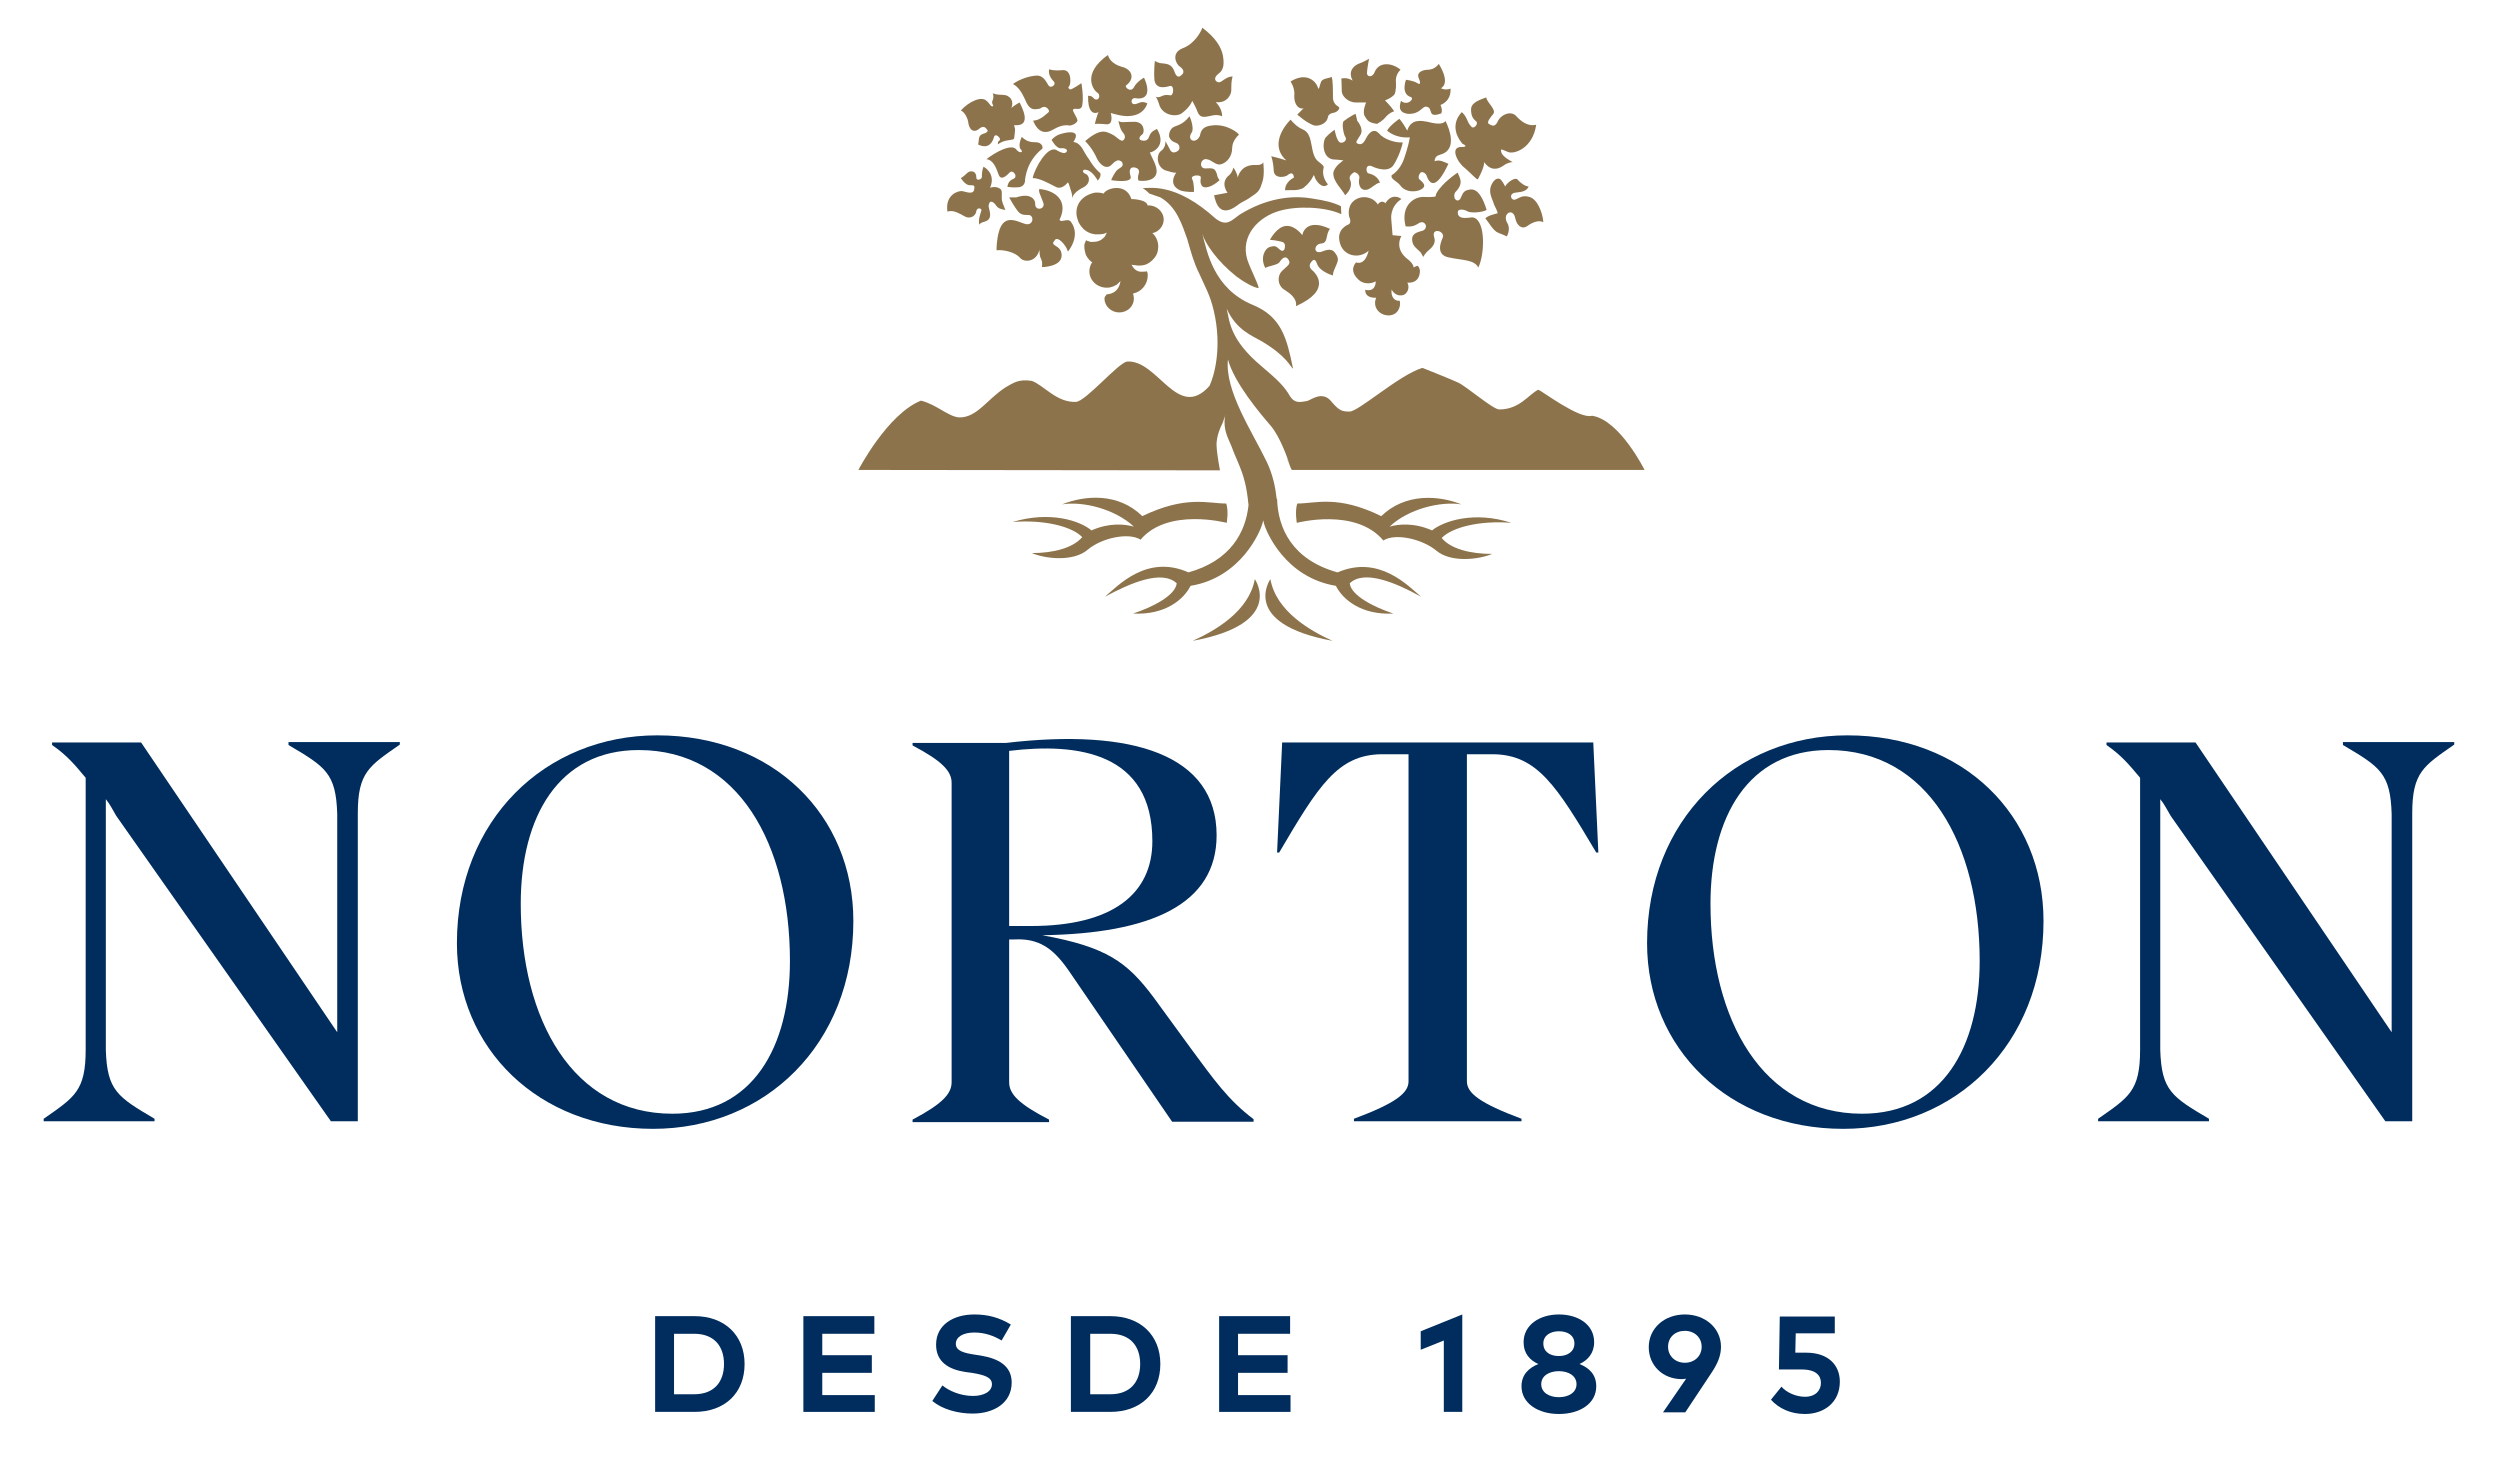
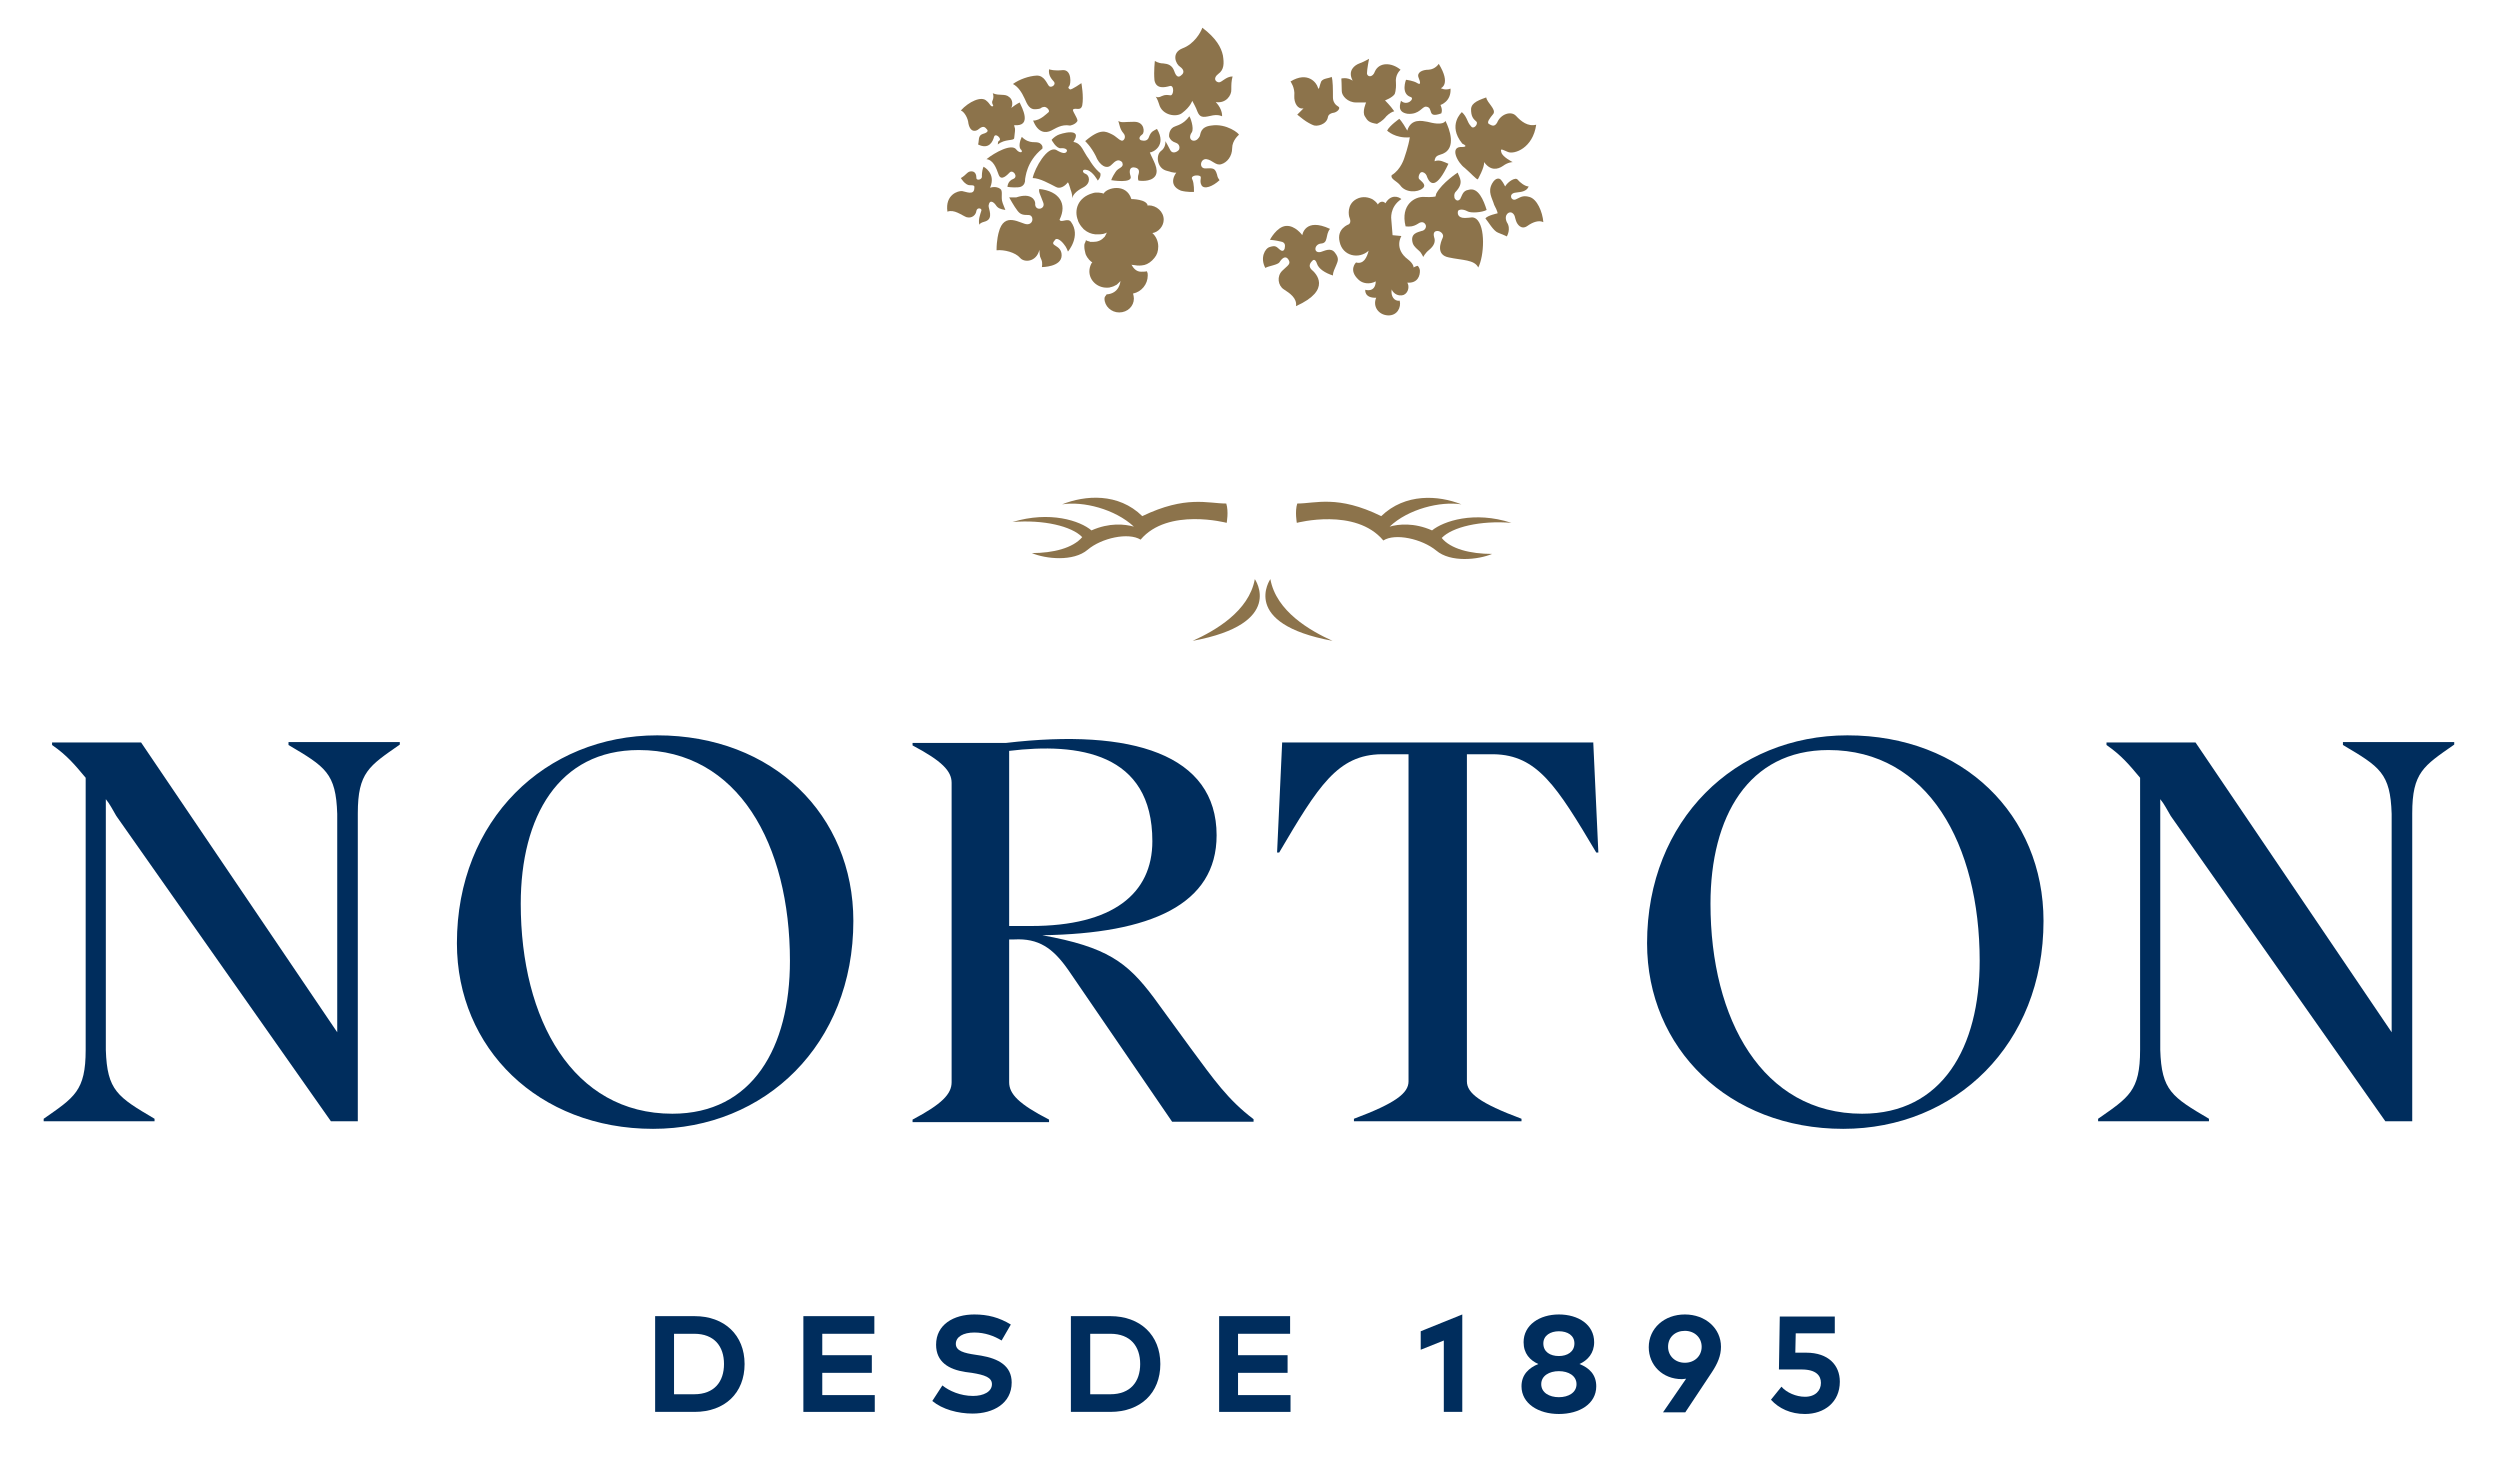
<svg xmlns="http://www.w3.org/2000/svg" id="Capa_1" x="0px" y="0px" viewBox="0 0 595.3 349" style="enable-background:new 0 0 595.3 349;" xml:space="preserve">
  <style type="text/css">	.st0{fill:#8C734B;}	.st1{fill:#002D5D;}</style>
  <path class="st0" d="M284,152.6c22.2-4.1,14.8-14.7,14.8-14.7C297.4,145.6,289.3,150.2,284,152.6" />
  <path class="st0" d="M317.3,152.6c-22.2-4.1-14.8-14.7-14.8-14.7C303.9,145.6,312,150.2,317.3,152.6" />
  <path class="st0" d="M253.3,58.1c0.7,0.8,1,1.8,1,1.8s3.2-3.7,0.7-7.1c-0.8-1-2.4,0.4-2.7-0.5c1.9-3.8-0.1-6.8-4.8-7.3  c-0.3,0.6,0.3,1.5,0.9,3.2c0.7,1.7-2.1,2.2-1.9,0.2c0-0.7-0.9-2.6-4.5-1.4h-1.7c0,0,1.2,2.2,2,3.2c0.7,0.9,1.3,1,2.6,1  c1.3,0,1.3,2.2-0.3,2.2c-1.5,0-5.5-3.3-6.8,2c0,0-0.5,1.7-0.5,4.2c1.8-0.2,4.5,0.5,5.6,1.8c1,1.2,3.9,1,4.6-1.9  c0.1,1.9,0.2,1.6,0.5,2.4c0.3,0.7,0.1,1.7,0.1,1.7s4.7,0,4.7-2.8c0-2.6-3-2.1-1.7-3.5C251.5,56.4,252.6,57.2,253.3,58.1" />
  <path class="st0" d="M241.3,42.6c-1.4,0.5-1.4,1.9-1.4,1.9s1.3,0.2,2.5,0.1c0.4,0,1.8-0.2,1.7-2c0.1-0.1,0.2-4.1,4.1-7.2  c0,0,0.3-0.7-0.6-1.3c-1-0.6-2.3,0.4-4.3-1.5c-0.4,0.8-0.9,2.5-0.1,3.1c0.5,0.7-0.5,0.8-1.2-0.1c-1.1-1.5-5.1,0.7-7.1,2.3  c1.6,0.2,2.3,2,2.9,3.7c0.6,1.6,2,0.1,2.7-0.6C241.3,40.4,242.5,42.1,241.3,42.6" />
  <path class="st0" d="M230.6,29.4c0.5,2.4,2,1.8,2.5,1.3c1.2-1,1.6-0.2,1.9,0.1c0.4,0.4,0.1,0.8-1,1.1c-1.2,0.4-0.8,1.6-1.1,2.5  c2.6,1.3,3.5-0.7,3.8-1.8c0.3-1,1.6,0.2,1.4,0.7c-0.2,0.4-0.5,0.1-0.5,1.1c1.7-1.4,3.8-0.8,3.9-1.5c0.4-3,0.1-2.1,0-3.1  c4.4,0.4,1.8-4.3,1.3-5.4c0,0-0.7,0.3-2,1.3c0.3-0.5,0.5-1.9-0.5-2.6c-1-0.9-2.3-0.2-3.9-0.9c0.2,0.5,0.2,1.1,0,1.6  c-0.5,0.9,0.4,1.3,0,1.5c-0.5,0.2-0.7-0.7-1.5-1.3c-1.2-1.2-4.2,0.2-6.1,2.3C229.6,26.6,230.5,28.1,230.6,29.4" />
  <path class="st0" d="M258,44.6c1.9-1,1.4-2.9,0.5-3.2c-0.9-0.3-0.9-1.3,0.4-0.9c1.4,0.4,2.5,2.5,2.5,2.5s0.9-0.9,0.6-1.8  c-0.1,0-1.5-1.2-2.7-3.3c-1.4-1.8-1.7-3.8-3.7-4.1c2.4-3.6-3.1-2-3.8-1.6c-0.8,0.4-1.4,1.1-1.4,1.1s1.1,2.1,2.2,2  c1-0.1,1.7,0.3,1.4,0.8c-0.3,0.5-1,0.5-2.5-0.4c-2.1-1-5.1,4.3-5.6,6.7c1.7,0,4.1,1.4,5.5,2.1c1,0.6,2.2-0.2,2.8-1  c0.2-0.3,0.4,0.7,0.6,1.2c0.1,0.6,0.6,1.3,0.5,2.5C255.5,46.5,256,45.6,258,44.6" />
  <path class="st0" d="M264.6,39.3c1.1-1.1,1.7-1.5,2.6-0.7c0.6,1.4-0.9,1.2-1.6,2.4c-0.8,1.2-1,1.9-1,1.9s5.3,0.9,4.6-1  c-0.4-1.2-0.2-2.3,1.1-2c1.3,0.3,0.9,1.3,0.7,2c-0.1,0.8,0.1,1.1,0.1,1.1s2.9,0.5,4-1.1c1-1.6-0.6-3.8-1.3-5.6  c0.7,0,4.1-1.6,1.7-5.6c-0.7,0.4-1.4,0.5-1.9,1.9c-0.3,1-1.2,1-1.9,0.8c-0.7-0.3-0.3-1,0.3-1.4c0.6-0.4,0.6-3-1.9-3  c-2.5,0-3,0.3-3.8-0.2c0.3,1,0.4,2,1.2,2.9c0.8,0.9,0.1,1.9-0.4,1.8c-0.9-0.3-1.2-1-2.5-1.6c-1.3-0.6-2.6-1.4-6.2,1.7  c0,0,1.4,1.3,2.5,3.5C261.8,39.4,263.5,40.4,264.6,39.3" />
  <path class="st0" d="M244,23.5c0.6,1.4,1.2,2.7,2.7,2.5c1.5-0.1,1-0.4,1.7-0.5c0.7-0.3,1.7,0.8,1.3,1.2c-0.2,0.1-2,2.1-3.7,2  c1.2,3.1,3.1,3,4.3,2.4c0.9-0.4,2.4-1.6,4.5-1.2c0,0,1.2-0.2,1.7-1c0.4-0.4-1.2-2.4-1-2.8c0.6-0.6,1.8,0.5,2.2-1  c0.4-2.1-0.2-5.3-0.2-5.3s-2.3,1.6-2.7,1.5c-0.3-0.2-0.6-0.4-0.2-0.8c0.4-0.4,0.7-4-1.6-3.8c-1.9,0.2-2.9-0.1-3.2-0.2  c-0.2,1.5,0.6,2.3,1.2,3c0.5,0.7-0.7,1.5-1.2,1c-0.5-0.5-1.1-2.6-3-2.5c-1.8,0.1-4.1,0.9-5.6,2C242.5,20.7,243.3,22,244,23.5" />
-   <path class="st0" d="M261.6,26.7c-0.4,0.7-0.9,2.8-0.9,2.8s1-0.1,2.8,0.1c1.8,0.1,1-2.7,1-2.7s3,1,4.7,0.7c3.4-0.3,4-3,4-3  c-1.6-0.8-2.2,0.3-3.2,0.2c-0.9-0.1-0.7-1.7,0.5-1.4c1.2,0.2,2.6-0.1,2.7-1.7c0.1-1.5-0.8-3.2-0.8-3.2s-1.7,0.9-2.4,2.3  c-0.8,1.4-2.4-0.2-1.8-0.5c2.1-1.6,1.4-3.8-1.1-4.4c-2.5-0.7-3.1-2.2-3.3-2.8c-6.4,4.6-3.3,8.4-2.6,8.9c0.8,0.3,0.7,1.7-0.1,1.7  c-0.9,0-0.6-0.9-2-0.9C259,26.3,260.1,27.4,261.6,26.7" />
  <path class="st0" d="M278.5,20.5c1.2-0.4,1,2.3,0.2,2.2c-0.8-0.1-1.2-0.2-2.1,0.2c-0.9,0.5-1.4,0.1-1.4,0.1s0.4,0.5,0.8,1.8  c0.7,2.7,4.2,3.2,5.5,2.1c2-1.5,2.4-2.9,2.4-2.9s1,1.8,1.2,2.5c0.6,1.5,1.3,1.5,3.1,1.1c1.9-0.5,2.8,0.1,2.8,0.1s0.2-1.6-1.5-3.4  c2.4,0.4,3.8-1.6,3.7-3c0-1.2,0-1.9,0.3-3.1c-1.6,0-2.6,1.5-3.3,1.4c-0.8-0.1-1.4-1-0.1-2c1.4-1,1.4-2.5,1.1-4.4  c-0.4-1.9-1.6-4.1-4.9-6.6c-0.4,1.2-2,3.9-4.7,4.9c-2.8,1.1-1.6,3.8-0.6,4.4c1,0.7,1,1.5,0.3,2c-0.6,0.6-1.2,0.5-1.7-1  c-0.5-1.4-1.5-1.7-2.6-1.8c-1.2,0-2-0.6-2-0.6s-0.3,2.4-0.1,4.6C275.3,21.3,277.4,20.8,278.5,20.5" />
  <path class="st0" d="M288.4,29.9c-2.6,0.3-2.5,2-2.7,2.5c-0.2,0.4-0.7,1.2-1.6,1.1c-0.9-0.2-0.9-1.2-0.3-2c0.6-1-0.4-3.7-0.6-3.8  c-1.2,1.6-2.3,2-3.4,2.4c-1.2,0.4-1.5,1.7-1.4,2.5c0.3,0.7,0.7,1.1,1.6,1.4c0.9,0.3,1,1.2,0.7,1.7c-0.4,0.5-1.5,1-2,0.1  c-0.5-1-1.2-2.2-1.2-2.2s0.2,1.5-1.1,2.4c-1.2,1-0.9,3.9,1.2,4.6c2.1,0.7,2.5,0.5,2.5,0.5s-2.3,2.9,1.1,4.3c1.5,0.4,3.1,0.3,3.1,0.3  s0.1-2-0.4-3c-0.5-0.9,1.2-1.1,1.8-0.8c0.6,0.2-0.2,1.1,0.4,2.2c0.6,1.1,2.7,0.3,4.3-1.2c-0.7-0.9-0.4-1-0.8-1.9  c-0.4-0.9-0.8-1-2.5-0.9c-1.7,0.1-1.3-2.4,0.2-2.2c1.4,0.2,2.2,1.6,3.5,1.2c1.4-0.4,2.6-1.9,2.6-3.8c0-1.9,1.6-3.2,1.6-3.2  C295.2,31.9,292.1,29.3,288.4,29.9" />
-   <path class="st0" d="M293.7,39.9c0,0-0.2,1.1-1,1.8c-2.3,1.8-0.4,4.2-0.4,4.2s-2.2,0.4-3.2,0.6c0.4,1.9,1.4,5.4,5.4,2.5  c1.5-1.2,1.9-1,3.5-2.2c1.7-1.1,2-1.5,2.6-3.5c0.6-1.7,0.2-4.7,0.2-4.7s-0.1,0.7-1.5,0.7c-1.5-0.1-3.7,0.1-4.6,3  C294.7,41.3,293.7,39.9,293.7,39.9" />
-   <path class="st0" d="M303.3,40.6c0.1,2.2,3,1.5,3.3,1.1c1.5-1.2,1.5,0.6,1.5,0.6s-2.1,0.9-2.1,3c1.8-0.1,2.7,0.2,4.3-0.5  c2.7-2.1,2.4-3.8,2.7-2.8c0.3,1.1,1.9,3.2,3.2,1.9c-1-1.2-1.4-2.7-1-4c0.1-0.4-0.7-1-1.1-1.3c-2.5-1.7-1-6.6-3.9-7.8  c-1.2-0.5-1.9-1.2-2.9-2.3c-2.7,2.8-4.3,6.8-1,9.7c-1.8-0.6-3.6-1-3.6-1S303.2,38.4,303.3,40.6" />
  <path class="st0" d="M310.4,25.8c-1.1,1.1-1.5,1.5-1.5,1.5s0.5,0.4,1.4,1.1c0.9,0.7,1.9,1.2,2.4,1.4c0.8,0.4,3.2-0.1,3.5-1.9  c0.1-0.8,1.1-1,1.1-1c1.2-0.1,2-1.2,1.4-1.5c-0.7-0.4-1.3-1.1-1.3-2.2c0-1.9,0-4-0.3-4.9c-0.7,0.4-2,0.3-2.5,1.1  c-0.4,0.9-0.5,2.4-0.8,1.4c-0.3-1.1-2.4-3.9-6.5-1.4c0,0,1.1,1.5,0.9,3.4C308.1,24.5,309,26.1,310.4,25.8" />
  <path class="st0" d="M322.9,24.4c0.8,0,2.4,0,2.4,0s-1,2.2-0.3,3.3c0.6,1,0.9,1.5,2.9,1.8c1.3-0.7,1.9-1.4,2.2-1.8  c0.7-0.7,1.4-1.1,1.9-1.2c-0.8-1.2-2.2-2.6-2.2-2.6s1.7-0.6,2.3-1.5c0,0,0.4-0.9,0.3-2.7c-0.2-1.8,0.8-2.8,1.1-3.1  c-2.2-1.8-5.1-1.8-6.1,0.4c-0.5,1.5-1.8,1.4-1.9,0.5c0-1,0.5-3.5,0.5-3.5s-1.2,0.7-2.3,1.1c-1.1,0.4-2.9,1.7-1.6,4.1  c-1.4-0.9-2.7-0.5-2.7-0.5s0.1,1.8,0.1,3C319.5,22.8,320.9,24.4,322.9,24.4" />
-   <path class="st0" d="M317.8,30.9c0,0-1.2,0.8-2.1,1.8c-0.9,1.1-0.9,5.3,2.2,5.3c0.7,0,2,0.2,2,0.2s-2.1,1.3-2.4,2.9  c-0.2,2.1,2.3,4.2,2.8,5.4c1.2-1.1,1.8-2.5,1.1-3.9c-0.2-0.8,0.8-1.5,1.1-1.6c0.3,0,1.3,0.5,1.2,1.4c-0.3,0.9-0.1,3,1.6,2.8  c1,0,2.2-1.6,3.3-1.7c-0.4-1.1-1.3-1.9-2.7-2.2c-0.7-0.1-0.9-2.4,0.8-1.7c1,0.5,4,1.6,5.2-0.4c1.2-1.9,2.1-4.7,2.1-5.3  c-1.7,0.2-4.6-0.8-5.6-2.1c-1.2-1.3-2.3-0.4-3.1,1.1c-0.7,1.5-1.3,1.6-2,1.3c-0.8-0.2,0.1-1.1,0.6-2c1-1.5-0.7-3.4-0.7-3.4l-0.4-1.7  c0,0-1.4,0.6-2.9,1.8c-0.4,0.7,0,3.1,0.5,3.8c0.5,0.8-0.9,1.7-1.5,1.1C318.2,33.2,317.8,30.9,317.8,30.9" />
  <path class="st0" d="M333.6,24c-0.1,0.6-1.1,2.7,1.6,3.1c2.9,0.2,3.4-1.8,4.4-1.7c1.9,0.2,0,2.9,3.6,1.6c0.4-0.9-0.2-2-0.2-2  s2.6-0.8,2.4-3.9c-1.3,0.5-2.3-0.1-2.3-0.1s2.5-0.9-0.5-5.8c0,0-0.8,1.3-2.4,1.4c-1.6,0-2.9,0.7-2.4,1.9c0.5,1.2,0.5,1.8-0.3,1.3  c-0.9-0.6-2.7-0.8-2.7-0.8s-1.3,3.3,1.1,4.1C337,23.4,335.1,25.4,333.6,24" />
  <path class="st0" d="M343.6,36.6c3.2-1.4,1.6-5.8,0.6-7.8c-0.7,1.1-3.1,0.5-4.3,0.2c-1.2-0.2-3.9-0.9-4.8,2.1  c-1.3-2.3-1.9-2.8-1.9-2.8s-2.3,1.6-2.9,2.8c0,0,1.9,1.9,5.4,1.6c-0.3,2.1-1.3,4.9-1.3,4.9s-0.8,2.8-3,4.1c-0.4,0.9,1.2,1.4,2,2.4  c1.3,1.9,4.2,1.7,5.3,0.8c1.2-0.9-0.4-1.8-0.8-2.3c-0.3-0.5,0.2-1.6,0.6-1.6c0.4-0.1,1,0.3,1.2,0.8c0.8,2.4,2.4,3.2,5.2-2.8  c-1-0.4-2.1-1.1-3.3-0.6C341.7,36.9,342.7,37,343.6,36.6" />
  <path class="st0" d="M349.4,50.3c0.8,0.5,3.5,0.3,4.6-0.3c-0.7-2.3-2-5.5-4.3-4.8c-1.4,0.2-1.5,1.3-2,2.2c-0.3,0.3-0.7,0.6-1.2,0  c-0.3-0.3-0.3-1.3,0.1-1.7c2.1-2.2,0.9-3.4,0.5-4.6c0,0-3.7,2.4-5.1,5c-0.1,0.5-0.2,0.7-0.2,0.7s-0.9,0.2-2.6,0.1  c-2.2-0.2-5.8,1.8-4.5,7c0.9,0.1,1.8,0.1,2.9-0.6c1.1-0.8,1.7-0.2,1.9,0.3c0.2,0.5-0.2,1.3-1,1.4c-0.8,0.3-2.8,0.5-2.1,2.9  c0.3,0.9,1.1,1.4,1.8,2.1c0.5,0.7,0.7,1.2,0.7,1.2s0.4-0.9,1.4-1.7c1.1-0.9,1.6-1.9,1.2-3c-0.3-1.1,0.1-1.5,0.8-1.5  c0.7,0,1.7,0.8,1.2,1.7c-0.4,0.9-1.7,4,1.5,4.6c3.2,0.7,6.1,0.5,7,2.4c1.4-2.7,1.8-9.8-0.5-11.6c-0.9-0.6-1.2-0.2-2.7-0.2  c-1.7,0-1.8-1.1-1.6-1.7C347.5,49.8,348.5,49.8,349.4,50.3" />
  <path class="st0" d="M360.1,50.7c0.7,0.5,0.6,1.1,0.9,1.9c0.3,0.9,1.3,2.2,2.7,1.2c1.4-1,2.8-1.4,3.8-0.9c-0.2-2.5-1.5-5.5-3.3-6  c-1.7-0.5-2.3,0.2-3.3,0.6c-1.1,0.4-1.7-1.3-0.2-1.6c0.8-0.2,2.7,0,3.3-1.5c-0.9,0-2.1-1-2.6-1.6c-0.5-0.7-2.3,0.4-3,1.6  c-0.9-1.8-1.3-1.8-1.3-1.8s-0.9-0.5-1.8,1.1c-1.1,2,0,3.4,0.5,5.1c0.9,1.7,0.8,2,0.8,2s-2.4,0.5-2.9,1.2c0.7,0.8,1.9,3,3,3.4  c1.8,0.7,2.1,0.9,2.1,0.9s1.1-1.8,0-3.4C358,51.1,359.4,50.2,360.1,50.7" />
  <path class="st0" d="M348.2,35c-3.2-0.2-1.1,3.8,0.6,5c1.5,1.3,2.8,2.8,3.1,2.7c0,0,1.6-2.8,1.5-4.1c1.5,2.1,3.2,1.8,4.5,0.9  c1.2-0.9,2.3-0.9,2.3-0.9s-2.4-1.2-2.7-2.3c-0.3-1.1,0.1-0.7,1.6-0.1c1.5,0.6,5.9-0.9,6.7-6.5c-2,0.5-3.6-0.8-4.8-2.1  c-1.2-1.3-3.7-0.4-4.5,1.6c-0.7,1.2-1.4,0.6-2,0.3c-0.5-0.4,0.2-1.3,1.1-2.4c0.7-1.1-1.5-2.6-1.7-3.9c-2.6,0.9-3.8,1.6-3.6,3.3  c0.1,1.6,0.8,2,1.3,2.5c0.4,0.6-0.7,1.9-1.3,1.1c-0.7-0.8-0.6-0.9-1.1-1.9c-0.4-0.9-1.1-1.5-1.1-1.5s-3.5,3.1,0.1,7.5  C349.9,35,348.2,35,348.2,35" />
  <path class="st0" d="M312.5,62.1c0.1-0.2,0.7-0.6,1.1,0.7c0.4,1.2,1.9,2.2,3.8,2.8c0-0.9,0.4-1.5,0.8-2.5c0.4-1,0.7-1.6-0.3-2.9  c-1-1.4-2.6-0.4-3.4-0.2c-1.8,0.4-1.6-1.8,0-2c1.9-0.1,1-2,2.2-3.5c-6-2.8-6.6,1.5-6.6,1.5s-1.7-2.4-3.9-2.2  c-2.2,0.2-3.8,3.3-3.8,3.3s1.3,0.1,2.5,0.4c1.5,0.2,1,1.4,1,1.7c-0.1,0.3-0.4,0.9-1.2,0.2c-0.8-0.7-1-1-2.3-0.6  c-1.2,0.3-2.4,2.6-1.1,5c0.8-0.5,3-0.7,3.4-1.4c0.5-0.8,1.4-1.7,2.1-0.6c0.7,1.1-0.2,1.4-1.5,2.7c-1.3,1.3-1,3.5,0.4,4.4  c1.4,0.9,3.2,2.1,2.9,4c8.7-3.9,4.7-7.9,3.7-8.7C311.3,63.2,312.3,62.3,312.5,62.1" />
  <path class="st0" d="M230.1,51.7c1.3,0.4,2.3-0.5,2.4-1.5c0.2-0.9,1.3-0.6,1.2-0.1c-0.3,1-0.8,2.2-0.5,3.4c0.3-0.3,0.1-0.4,1.5-0.8  c1.9-0.7,0.7-2.9,0.7-3.7c0.2-1.6,1.2-0.9,1.7-0.2c0.5,0.8,1.1,1,2.3,1.2c0-0.1-0.7-1.6-0.8-2.2c-0.2-1.2,0.2-2.4-0.4-2.8  c-1.3-1-2.9,0-2.4-0.4c1.4-3.4-1.6-4.9-1.6-4.9c-0.2,0.4-0.4,1.3-0.4,2.2c0.2,0.9-1.3,1.2-1.3,0.5c0-0.7-0.2-1.6-1.2-1.6  c-1,0-1.1,0.8-2.5,1.6c0,0,1,1.7,2.1,1.7c1.1,0,1.2,0.1,1.1,0.8c-0.1,1.7-2.1,0.7-2.9,0.6c-0.9-0.1-4.1,0.8-3.5,4.9  C227.2,49.8,228.9,51.2,230.1,51.7" />
  <path class="st0" d="M277.1,52.3c0-1.9-1.7-3.4-3.6-3.4c-0.1,0-0.1,0.1-0.2,0.1c-0.2-1.6-3.9-1.6-3.9-1.6c-1.2-3.9-5.9-2.7-6.6-1.3  c-0.5-0.2-1.8-0.4-2.6-0.1c-3.6,1-4.5,4.1-3.5,6.5v0.1c0.3,0.7,0.7,1.3,1.2,1.8c0.1,0.1,0.1,0.2,0.2,0.2c0.1,0.1,0.1,0.1,0.1,0.1  c0.7,0.6,1.6,1,2.6,1.1c0.1,0,0.1,0,0.2,0c0.1,0,0.2,0,0.3,0c0,0,0.1,0,0.1,0h0c0.4,0,0.9,0,1.3-0.1c0.2-0.1,0.5-0.1,0.8-0.3  c0,0,0.1,0,0.1-0.1c-0.1,0.1-0.5,1.2-0.7,1.2c-0.7,0.8-1.6,1.1-2.6,1.1h-0.1c-0.2,0-0.4,0-0.6,0c0,0-0.1,0-0.2-0.1h0.1  c-0.2,0-0.6-0.1-0.9-0.3c0,0-0.1,0.1-0.1,0.3c-0.3,0.7-0.3,0.5-0.3,1.3c0,0.6,0.2,1.2,0.3,1.7c0.5,1.2,1.2,1.7,1.6,2h0c0,0,0,0,0,0  c-0.1,0.1-0.1,0.1-0.2,0.2c-0.3,0.6-0.5,1.2-0.5,1.9c0,2.2,1.9,3.9,4.1,3.9c0.4,0,0.7,0,0.9-0.1c0.5-0.1,1-0.3,1.5-0.6  c0.3-0.3,0.6-0.5,0.9-0.9c0,0.1-0.2,3-3.3,3.2c-0.2,0.4-0.5,0.5-0.5,1c0,1.8,1.6,3.3,3.5,3.3c2,0,3.5-1.5,3.5-3.3  c0-0.4-0.1-0.8-0.2-1.2c2-0.4,3.5-2.2,3.5-4.3c0-0.5,0-0.5-0.2-1c-0.4,0.1-1,0.1-1.4,0.1c-1.1,0-1.8-0.8-2.3-1.7  c0.1,0.1,0.4,0.1,0.5,0.1c0.5,0.1,1.2,0.2,2,0.1c0.1,0,0.4-0.1,0.6-0.1c0.8-0.2,1.7-0.8,2.4-1.7c0.6-0.7,0.9-1.6,0.9-2.7  c0-1.2-0.5-2.4-1.4-3.2C275.8,55.3,277.1,53.9,277.1,52.3" />
  <path class="st0" d="M338.1,64.3c-0.1-0.6-0.5-1-0.5-1s-0.1,0-0.4,0.1c-0.3,0.1-0.6,0.3-0.6,0.3s0.1-0.8-1.3-1.9  c-3.5-2.6-1.6-5.6-1.6-5.6l-2.1-0.2l-0.3-3.7c0,0-0.5-3,2.4-4.9c-0.7-0.6-2.5-1.2-3.8,1c-0.6-0.7-1.5-0.3-1.8,0.3  c0,0-0.3-0.6-1.2-1.2c-0.9-0.5-2.4-0.9-3.9-0.1c-2.4,1.3-1.8,4-1.7,4.3c0,0,0.6,1.2-0.1,1.7c0,0-3,1-2.2,4.2  c0.7,3.4,4.6,4.2,6.9,2.1c-0.4,1.6-1.2,3.3-3,2.8c0,0-1.9,1.8,0.6,4.1c0.9,0.9,2.6,1.2,4.1,0.4c-0.1,2.8-2.5,2-2.5,2s-0.3,2,2.6,1.9  c-0.9,2.1,0.6,4.1,2.8,4.2c2.2,0.1,3.2-1.9,2.8-3.5c-1.3,0.2-2.2-1.1-1.9-2.7c0.1,0.5,1.2,1.9,2.9,1.3c1.2-0.6,1.3-2.2,0.8-2.9  C337.6,67.5,338.2,65.6,338.1,64.3" />
  <path class="st0" d="M307.2,111.4l-0.2-0.4C307.1,111.2,307.2,111.4,307.2,111.4L307.2,111.4z" />
-   <path class="st0" d="M338.4,142.1c-3-2.5-10-10.1-19.9-5.8c-10.8-3-14.2-10.5-14.4-17.5l-0.1,0c-0.3-2.8-0.9-5.7-2.3-8.7  c-3.5-7.3-10.1-17-9.3-24.5c1.5,5.6,7.7,12.9,10.2,15.8c2.2,2.6,4,7.7,4.5,9.3l-0.6-1.4l0,0.1l0.7,1.6c0,0,0-0.1-0.1-0.2l0.2,0.5  l0.3,0.6h84c0,0-5.9-11.9-12.5-12.9c-3,0.9-11.9-5.9-12.8-6.2c-2.3,1.1-4.4,4.7-9.3,4.7c-1.5,0-7.8-5.5-9.8-6.4  c-0.8-0.4-6.9-2.9-8.5-3.5c-5.6,1.7-15.4,10.6-17.4,10.4c-1.7,0-2.4-0.2-4.2-2.3c-2.2-2.9-5.1-0.3-5.9-0.2c-1.4,0.2-2.8,0.7-4-1.1  c-1.3-2.3-2.8-3.8-6.7-7.1c-7.8-6.5-7.7-10.9-8.4-13.8c2.3,5.1,6,6.4,8.4,7.8c6,3.6,6.7,6,7.4,6.5c-1.5-7.4-2.8-12.4-9.6-15.2  c-9.4-3.9-10.9-12.8-12-16.9c0.7,2.3,3.5,6.5,8.2,10.2c1.9,1.4,3.9,2.5,5.1,2.7c0.6,0.2-1.9-4.6-2.6-6.8c-1.7-5.7,2.7-10.2,7.7-11.6  c4.1-1.2,10.8-1,14.7,0.8l-0.1-1.9c-1.8-0.9-4-1.4-6.7-1.8c-5-0.9-11.1-0.1-17.4,3.8c-2,1.4-3.1,3-5.8,0.9  c-9.4-8.5-15.5-7.2-17.3-7.2c0.7,0.4,1.6,1.3,1.6,1.3l2.6,0.9c3.9,2.2,5.2,6.6,6.4,9.9c1,3.5,1.6,5.7,2.8,8.1  c1.4,3.2,2.6,5.1,3.5,8.9c2.1,8.8,0.1,15.7-1,18c-7.6,8.5-12.3-6.4-19.7-5.8c-2.3,0.6-9.8,9.5-12.1,9.6c-4.6,0.2-7.7-4-10.5-5  c-3.2-0.5-4.4,0.5-6.2,1.5c-4.4,2.8-6.8,7.2-11,7.2c-2.6-0.1-5.5-3.1-9.2-4c-8,3.2-14.9,16.5-14.9,16.5l86.1,0.1  c0,0-0.7-3.6-0.8-5.7c-0.2-2.6,1.4-5.5,1.4-5.5l0.6-1.7V99c0,0,0,0,0.1-0.1l-0.1,0.2c-0.5,3.2,0.7,5.1,1.6,7.3  c0.7,2.1,2.4,5.3,3.1,8.3c0.4,1.5,0.7,3.5,0.9,5.6c-0.7,6.5-4.3,13.2-14.3,16c-9.9-4.4-16.8,3.2-19.9,5.8c6.1-3.3,13.6-6.5,17.1-3.2  c-0.3,2.9-5.8,5.7-10.4,7.2c7.7,0.4,12.1-3.4,13.7-6.6c12.1-2,16.6-13,17.1-14.8l0.2-0.8l0.2,0.8c0.5,1.9,5,12.8,17.1,14.8  c1.6,3.2,6,7,13.7,6.6c-4.6-1.5-10.1-4.3-10.4-7.2C324.8,135.6,332.3,138.7,338.4,142.1" />
  <path class="st0" d="M292.1,124.5c0,0,0.5-2.7-0.1-4.6c-4.4,0-9.6-2-20,3c-5.7-5.6-13.6-5-19.1-2.8c5-0.8,12.6,1.1,17.1,5.3  c-2.2-0.6-5.8-1-10.1,0.9c-2.7-2.3-9.9-4.7-18.8-2c7.4-0.6,14.1,1,16.6,3.6c-2.2,2.6-6.9,3.8-12,3.8c3.3,1.4,9.9,2.1,13.3-0.8  c3.3-2.8,9.7-4.2,12.6-2.4C278.1,120.8,292.1,124.5,292.1,124.5" />
  <path class="st0" d="M341,126.3c-4.3-1.9-8-1.5-10.1-0.9c4.4-4.2,12.1-6.1,17.1-5.3c-5.5-2.2-13.4-2.7-19.1,2.8  c-10.4-5.1-15.6-3-20-3c-0.6,1.9-0.1,4.6-0.1,4.6s14-3.7,20.6,4.2c2.8-1.8,9.2-0.4,12.6,2.4c3.4,2.9,10,2.2,13.3,0.8  c-5.2,0-9.9-1.2-12-3.8c2.5-2.6,9.2-4.2,16.6-3.6C351,121.6,343.7,124.1,341,126.3" />
  <g>
    <path class="st1" d="M165.4,313.4c7.1,0,11.9,4.5,11.9,11.4s-4.7,11.4-11.9,11.4H156v-22.8H165.4z M160.5,317.7V332h4.8   c4.8,0,7.1-3,7.1-7.2c0-4.2-2.3-7.2-7.1-7.2H160.5z" />
    <path class="st1" d="M208.4,336.2h-17.1v-22.8h16.9v4.2h-12.4v5.1h11.8v4.2h-11.8v5.3h12.5V336.2z" />
    <path class="st1" d="M238.5,319.2c-1.8-1.1-4-1.9-6.5-1.9c-2.6,0-4.4,1-4.4,2.7c0,1.7,2,2.2,4.7,2.6l1.3,0.2   c4.1,0.7,7.3,2.4,7.3,6.4c0,5-4.4,7.4-9.3,7.4c-3.5,0-7.2-1-9.6-3l2.4-3.7c1.6,1.3,4.3,2.5,7.3,2.5c2.5,0,4.5-1,4.5-2.8   c0-1.6-1.7-2.2-4.8-2.7l-1.5-0.2c-4-0.6-7-2.4-7-6.5c0-4.8,4.2-7.2,9.1-7.2c3.2,0,5.9,0.7,8.7,2.4L238.5,319.2z" />
    <path class="st1" d="M264.4,313.4c7.1,0,11.9,4.5,11.9,11.4s-4.7,11.4-11.9,11.4H255v-22.8H264.4z M259.6,317.7V332h4.8   c4.8,0,7.1-3,7.1-7.2c0-4.2-2.3-7.2-7.1-7.2H259.6z" />
    <path class="st1" d="M307.4,336.2h-17.1v-22.8h16.9v4.2h-12.4v5.1h11.8v4.2h-11.8v5.3h12.5V336.2z" />
    <path class="st1" d="M348.2,336.2h-4.4v-17l-5.5,2.2V317l9.9-4V336.2z" />
    <path class="st1" d="M379.6,319.6c0,2.6-1.5,4.3-3.5,5.2c2.3,0.9,4,2.5,4,5.3c0,4.2-4,6.6-8.9,6.6c-4.9,0-8.9-2.5-8.9-6.6   c0-2.8,1.8-4.4,4-5.3c-2-0.9-3.5-2.5-3.5-5.2c0-4.1,3.8-6.6,8.4-6.6C375.8,313,379.6,315.4,379.6,319.6z M367,329.6   c0,2,1.9,3.1,4.2,3.1c2.3,0,4.2-1.1,4.2-3.1c0-2-1.9-3.1-4.2-3.1C368.9,326.5,367,327.6,367,329.6z M367.5,319.9c0,2,1.6,3,3.7,3   c2,0,3.7-1,3.7-3c0-1.9-1.6-2.9-3.7-2.9C369.2,317,367.5,318,367.5,319.9z" />
    <path class="st1" d="M401.5,328.3c-0.3,0-0.6,0.1-1,0.1c-4.6,0-7.9-3.3-7.9-7.6c0-4.5,3.7-7.8,8.6-7.8c4.9,0,8.6,3.3,8.6,7.7   c0,2.1-0.8,4-2.2,6.1l-6.3,9.5h-5.3L401.5,328.3z M405.2,320.7c0-2.2-1.7-3.8-4-3.8c-2.3,0-4,1.5-4,3.8c0,2.2,1.7,3.8,4,3.8   C403.5,324.5,405.2,322.9,405.2,320.7z" />
    <path class="st1" d="M436.8,317.5h-9.2l-0.1,4.6h2.6c5.3,0,8,3,8,6.9c0,4.9-3.7,7.7-8.3,7.7c-3.4,0-6.2-1.3-8.1-3.4l2.5-3.1   c1.2,1.4,3.5,2.4,5.6,2.4c2.5,0,3.8-1.5,3.8-3.3c0-1.7-1.1-3.2-4.6-3.2h-5.4l0.2-12.6h13.1V317.5z" />
  </g>
  <path class="st1" d="M108.8,224.6c0-29.4,21.1-49.5,47.7-49.5c27.6,0,46.7,19,46.7,44.2c0,29.4-21,49.5-47.7,49.5  C128.2,268.8,108.8,249.6,108.8,224.6 M188.1,228.8c0-27.7-12.3-50.2-36-50.2c-19.1,0-28.1,15.9-28.1,36.6c0,27.6,12.4,50,36.1,50  C179.2,265.2,188.1,249.4,188.1,228.8" />
  <path class="st1" d="M298.5,266.5v0.6h-19.4L254.4,231c-3.7-5.3-7.1-7.6-12.9-7.3h-1.2v34c0,2.8,2.3,5.2,9.5,8.9v0.6h-32.5v-0.6  c7-3.7,9.3-6.1,9.3-8.9v-71.3c0-2.8-2.3-5.2-9.3-8.9v-0.6h22.3c29.9-3.5,50.1,2.7,50.1,22c0,16.5-15.7,23.4-41.5,23.8  c15.4,2.8,20.2,6.4,26.5,14.8l8.9,12.2C289,257,292.4,261.9,298.5,266.5 M240.3,178.8v41.7h5.2c19.5,0,28.9-7.7,28.9-20.2  C274.4,179.2,256.7,176.8,240.3,178.8" />
  <path class="st1" d="M380.6,203h-0.5c-9.4-15.8-14-23.2-24.4-23.4h-6.4v77.9c0,2.8,3.1,5.2,13,8.9v0.6h-39.9v-0.6  c9.9-3.7,13-6.1,13-8.9v-77.9h-6.4c-10.5,0.1-15.1,7.6-24.4,23.4h-0.5l1.2-26v-0.2h74.1v0.2L380.6,203z" />
  <path class="st1" d="M392.2,224.6c0-29.4,21.1-49.5,47.7-49.5c27.6,0,46.7,19,46.7,44.2c0,29.4-21,49.5-47.7,49.5  C411.6,268.8,392.2,249.6,392.2,224.6 M471.4,228.8c0-27.7-12.3-50.2-36-50.2c-19.1,0-28.1,15.9-28.1,36.6c0,27.6,12.4,50,36.1,50  C462.5,265.2,471.4,249.4,471.4,228.8" />
  <path class="st1" d="M68.7,176.8v0.6c8.8,5.2,11.3,6.7,11.6,16.4v52l-46.7-69H12.4v0.6c3.6,2.5,5.4,4.7,8,7.8v64.8  c0,9.8-2.7,11.3-10,16.4v0.6h26.4v-0.6c-8.8-5.2-11.3-6.7-11.6-16.4v-59.7c1,1.2,1.6,2.5,2.5,4l51.1,72.7h6.4v-73.3  c0-9.8,2.7-11.3,10-16.4v-0.6H68.7z" />
  <path class="st1" d="M557.9,176.8v0.6c8.8,5.2,11.3,6.7,11.6,16.4v52l-46.7-69h-21.2v0.6c3.6,2.5,5.4,4.7,8,7.8v64.8  c0,9.8-2.7,11.3-10,16.4v0.6h26.4v-0.6c-8.8-5.2-11.3-6.7-11.6-16.4v-59.7c1,1.2,1.6,2.5,2.5,4l51.1,72.7h6.4v-73.3  c0-9.8,2.7-11.3,10-16.4v-0.6H557.9z" />
</svg>